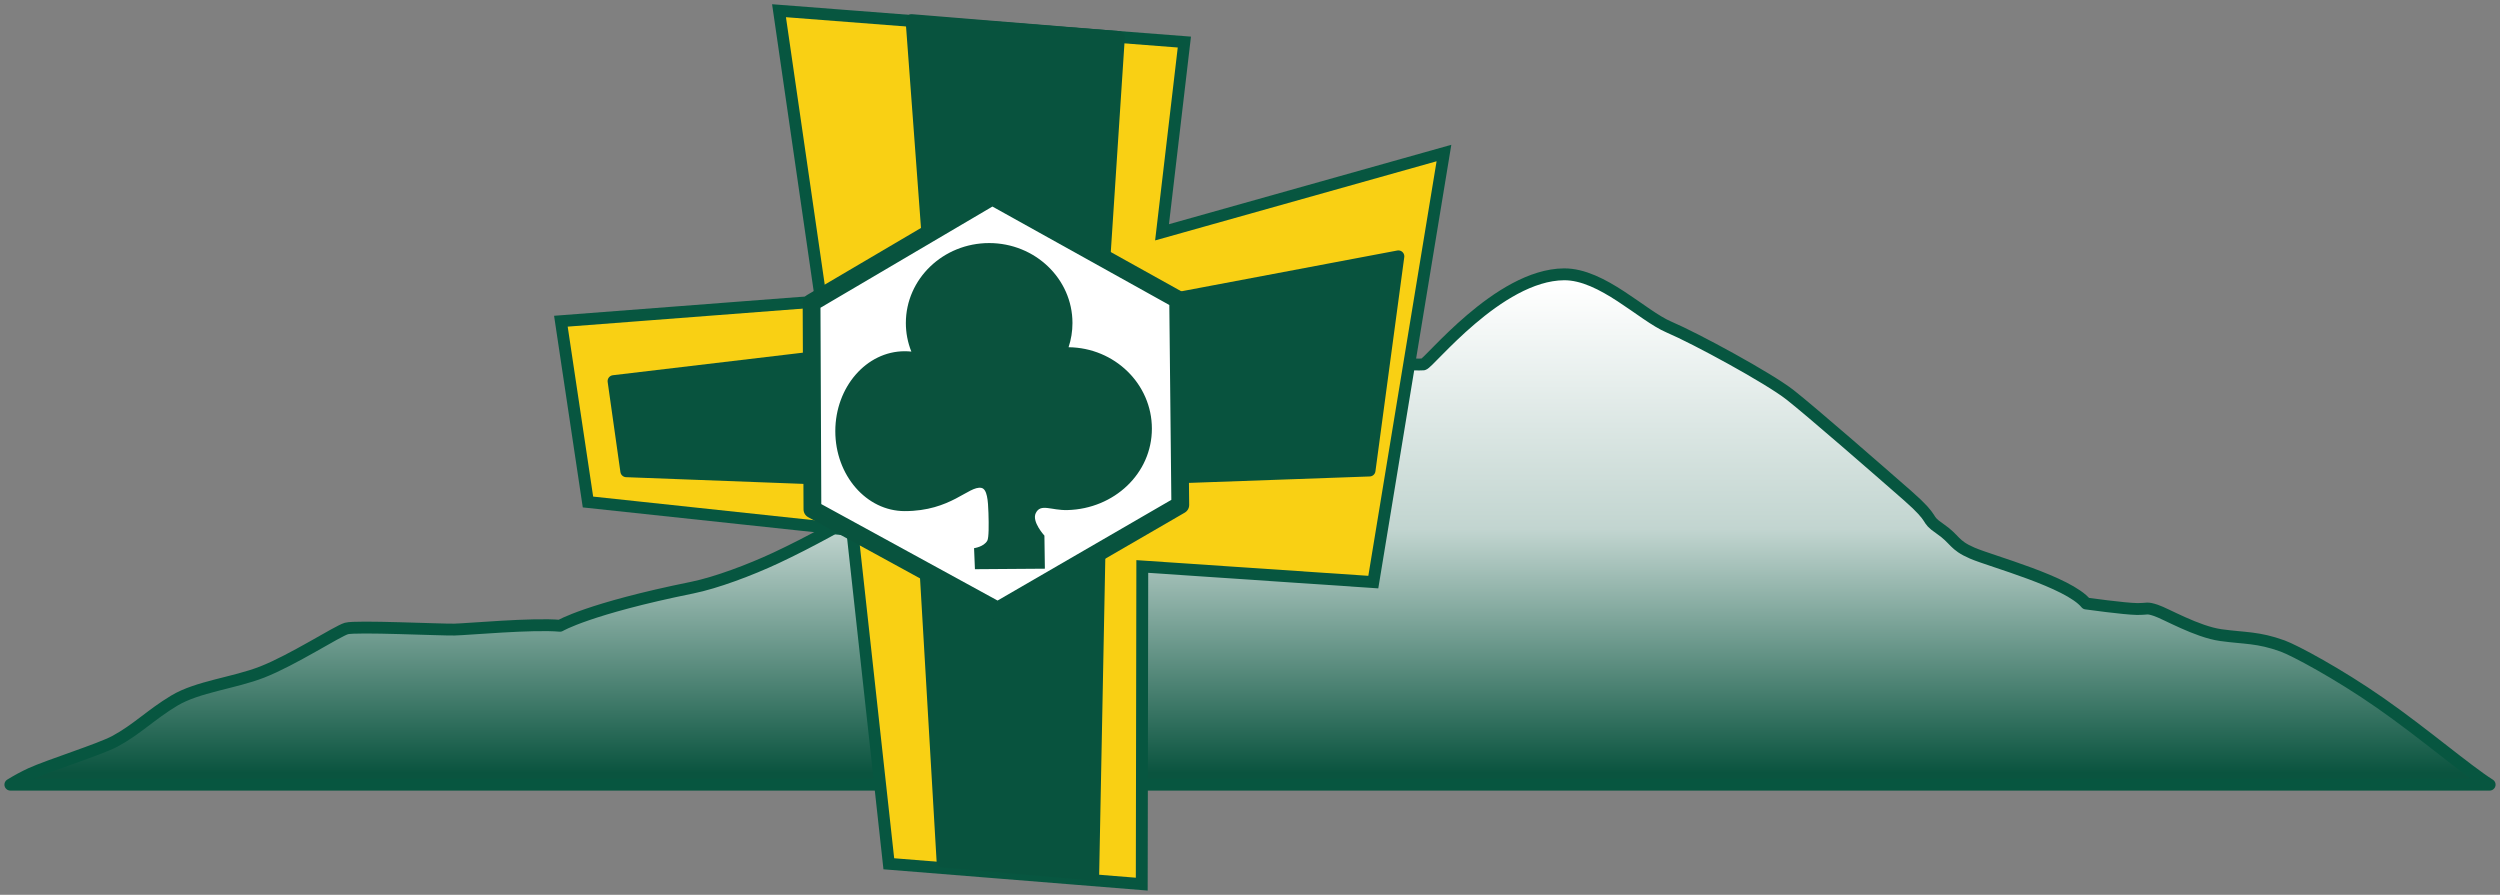
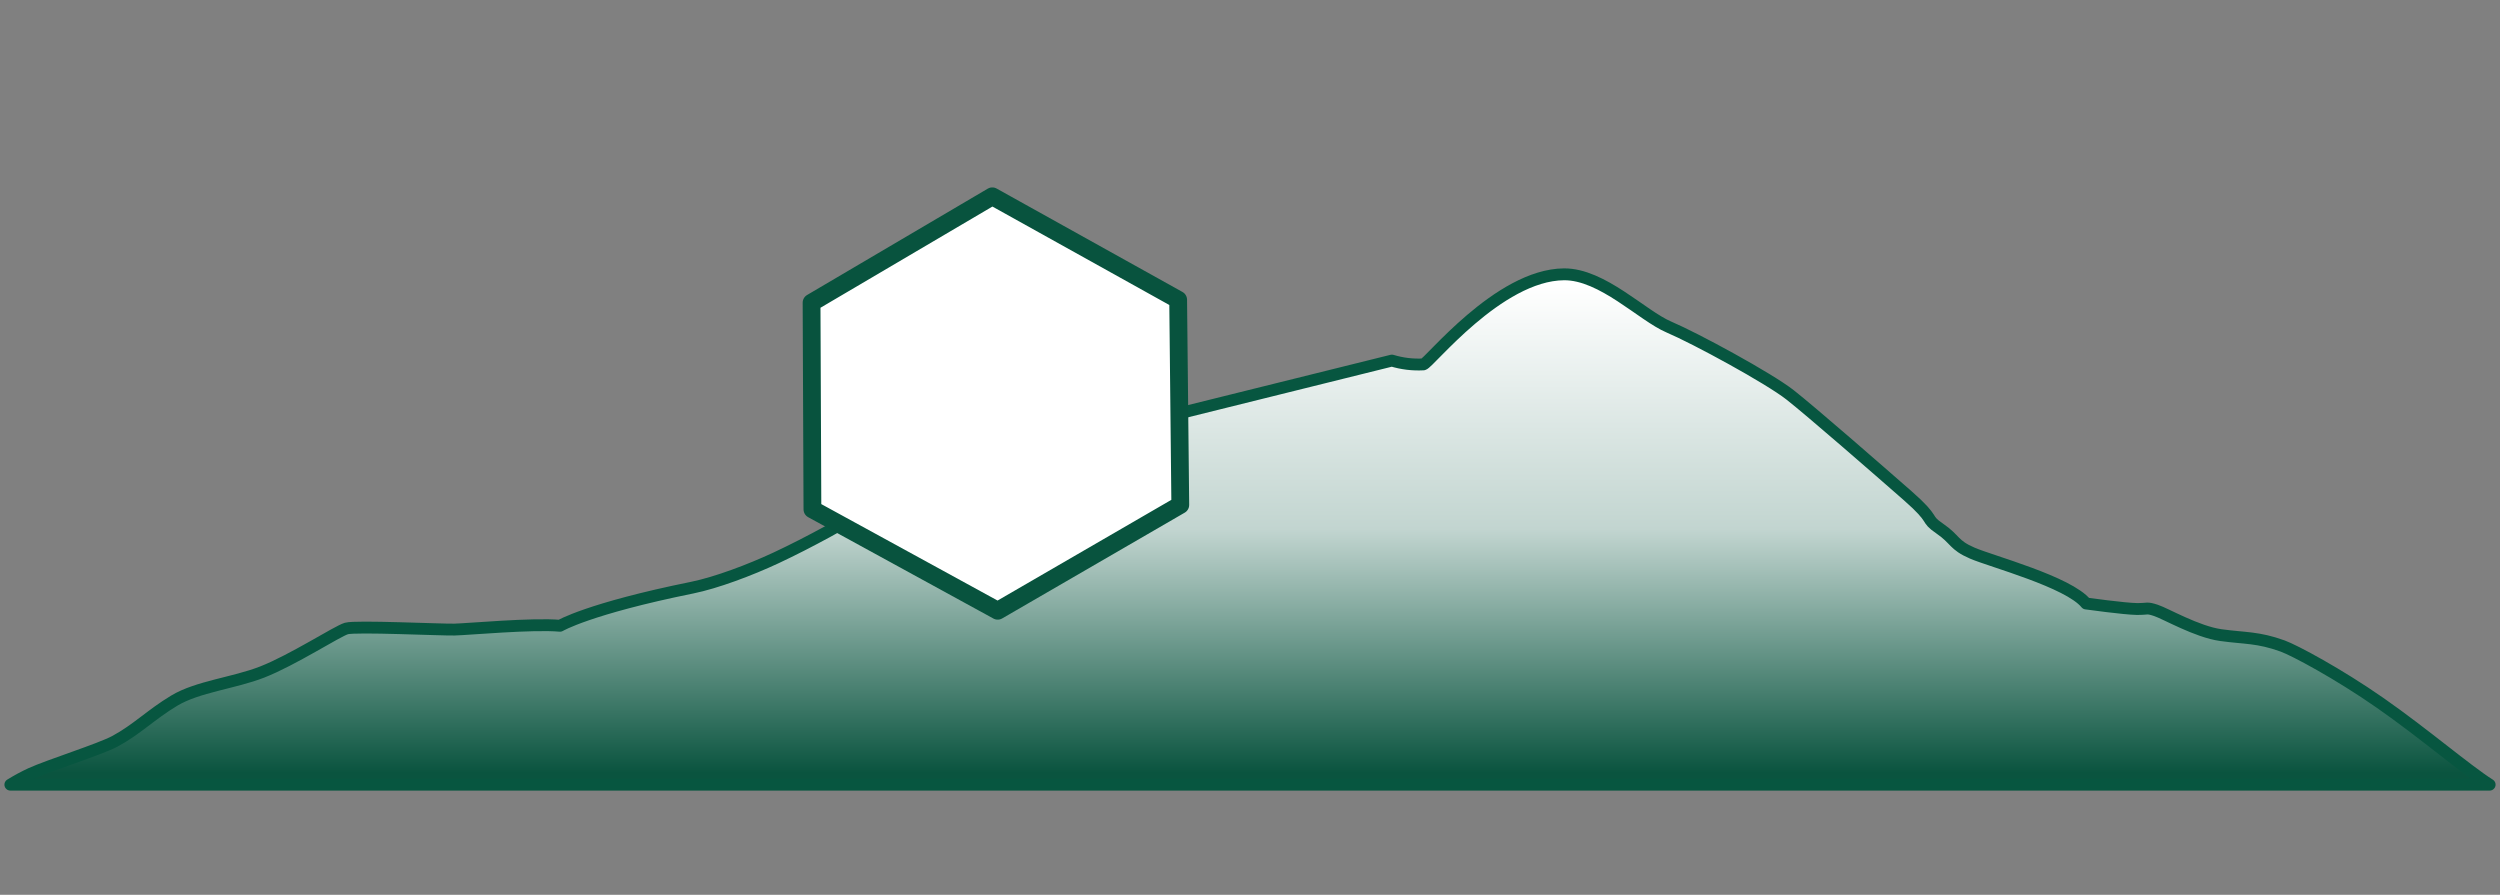
<svg xmlns="http://www.w3.org/2000/svg" width="366" height="131" viewBox="0 0 366 131" fill="none">
  <rect x="0" y="0" width="366" height="131" fill="#808080" stroke="none" />
  <path fill-rule="evenodd" clip-rule="evenodd" d="M1.517 114.874C2.486 114.275 3.489 113.735 4.521 113.256C7.121 112.065 14.613 109.706 16.8 108.537C20.014 106.817 22.067 104.646 25.501 102.579C28.936 100.511 34.253 99.999 38.374 98.39C42.844 96.646 49.372 92.406 50.714 92.012C52.057 91.618 64.551 92.215 66.523 92.171C68.495 92.126 77.999 91.249 81.983 91.614C81.983 91.614 86.132 89.118 101.315 86.035C104.838 85.32 109.796 83.46 113.637 81.663C123.579 77.01 134.38 70.02 134.38 70.02L203.772 52.789C205.262 53.243 206.82 53.432 208.375 53.348C209.147 53.285 219.367 40.244 228.958 40.16C234.567 40.111 240.425 46.22 244.337 47.882C248.248 49.545 258.963 55.369 262.075 57.815C265.186 60.261 274.976 68.796 279.28 72.567C283.583 76.339 281.639 75.784 283.982 77.387C286.323 78.99 285.951 79.778 288.758 80.985C291.564 82.193 302.823 85.189 305.401 88.353C305.401 88.353 311.032 89.133 312.789 89.156C314.546 89.179 314.188 88.893 315.62 89.359C317.052 89.825 321.617 92.494 325.136 92.982C328.655 93.471 330.546 93.26 334.181 94.578C335.929 95.212 342.349 98.644 348.454 102.903C354.868 107.377 361.055 112.699 364.483 114.874H1.517V114.874Z" fill="url(#paint0_linear_1359_75)" stroke="#075640" stroke-width="1.737" stroke-linecap="round" stroke-linejoin="round" />
-   <path fill-rule="evenodd" clip-rule="evenodd" d="M114.048 1.568L173.39 6.158L170.122 34.011L211.394 22.404L201.052 85.219L167.232 82.932L167.152 129.437L130.123 126.457L124.76 77.631L86.078 73.493L82.113 47.024L120.215 44.102L114.048 1.568L114.048 1.568Z" fill="#F9D014" stroke="#075640" stroke-width="1.737" stroke-miterlimit="10" stroke-linecap="square" />
-   <path fill-rule="evenodd" clip-rule="evenodd" d="M129.527 51.084L136.007 37.443L133.446 2.942L163.81 5.423L161.378 42.571L165.241 44.987L204.723 37.528L200.502 68.886L171.475 69.919L161.057 76.147L160.049 128.045L137.99 126.128L135.151 77.616L123.055 70.177L91.689 68.991L89.822 55.795L129.527 51.084H129.527Z" fill="#08533E" stroke="#08533E" stroke-width="1.737" stroke-linecap="round" stroke-linejoin="round" />
  <path fill-rule="evenodd" clip-rule="evenodd" d="M118.813 44.313L145.272 28.739L172.482 43.881L172.794 73.924L146.063 89.415L118.939 74.573L118.813 44.313H118.813Z" fill="white" stroke="#08533E" stroke-width="2.604" stroke-linecap="round" stroke-linejoin="round" />
-   <path fill-rule="evenodd" clip-rule="evenodd" d="M133.422 51.474C132.89 50.143 132.616 48.722 132.617 47.288C132.617 40.829 138.082 35.585 144.813 35.585C151.544 35.585 157.009 40.829 157.009 47.288C157.01 48.493 156.817 49.691 156.438 50.834C163.184 50.907 168.636 56.22 168.636 62.754C168.636 69.333 163.105 74.484 156.298 74.674C153.862 74.742 152.357 73.652 151.636 75.12C151.02 76.374 152.902 78.415 152.902 78.415L152.97 83.257L142.729 83.331L142.603 80.251C142.603 80.251 144.031 80.065 144.539 79.158C144.772 78.742 144.766 76.865 144.71 75.103C144.652 73.285 144.526 71.584 143.667 71.426C141.824 71.088 139.242 74.826 132.455 74.826C126.844 74.826 122.289 69.582 122.289 63.124C122.289 56.665 126.844 51.421 132.455 51.421C132.778 51.421 133.101 51.439 133.422 51.474V51.474Z" fill="#0A523D" />
  <defs>
    <linearGradient id="paint0_linear_1359_75" x1="183.001" y1="41.786" x2="183.001" y2="113.138" gradientUnits="userSpaceOnUse">
      <stop stop-color="white" />
      <stop offset="0.5" stop-color="#C2D5D0" />
      <stop offset="1" stop-color="#0A543F" />
    </linearGradient>
  </defs>
</svg>